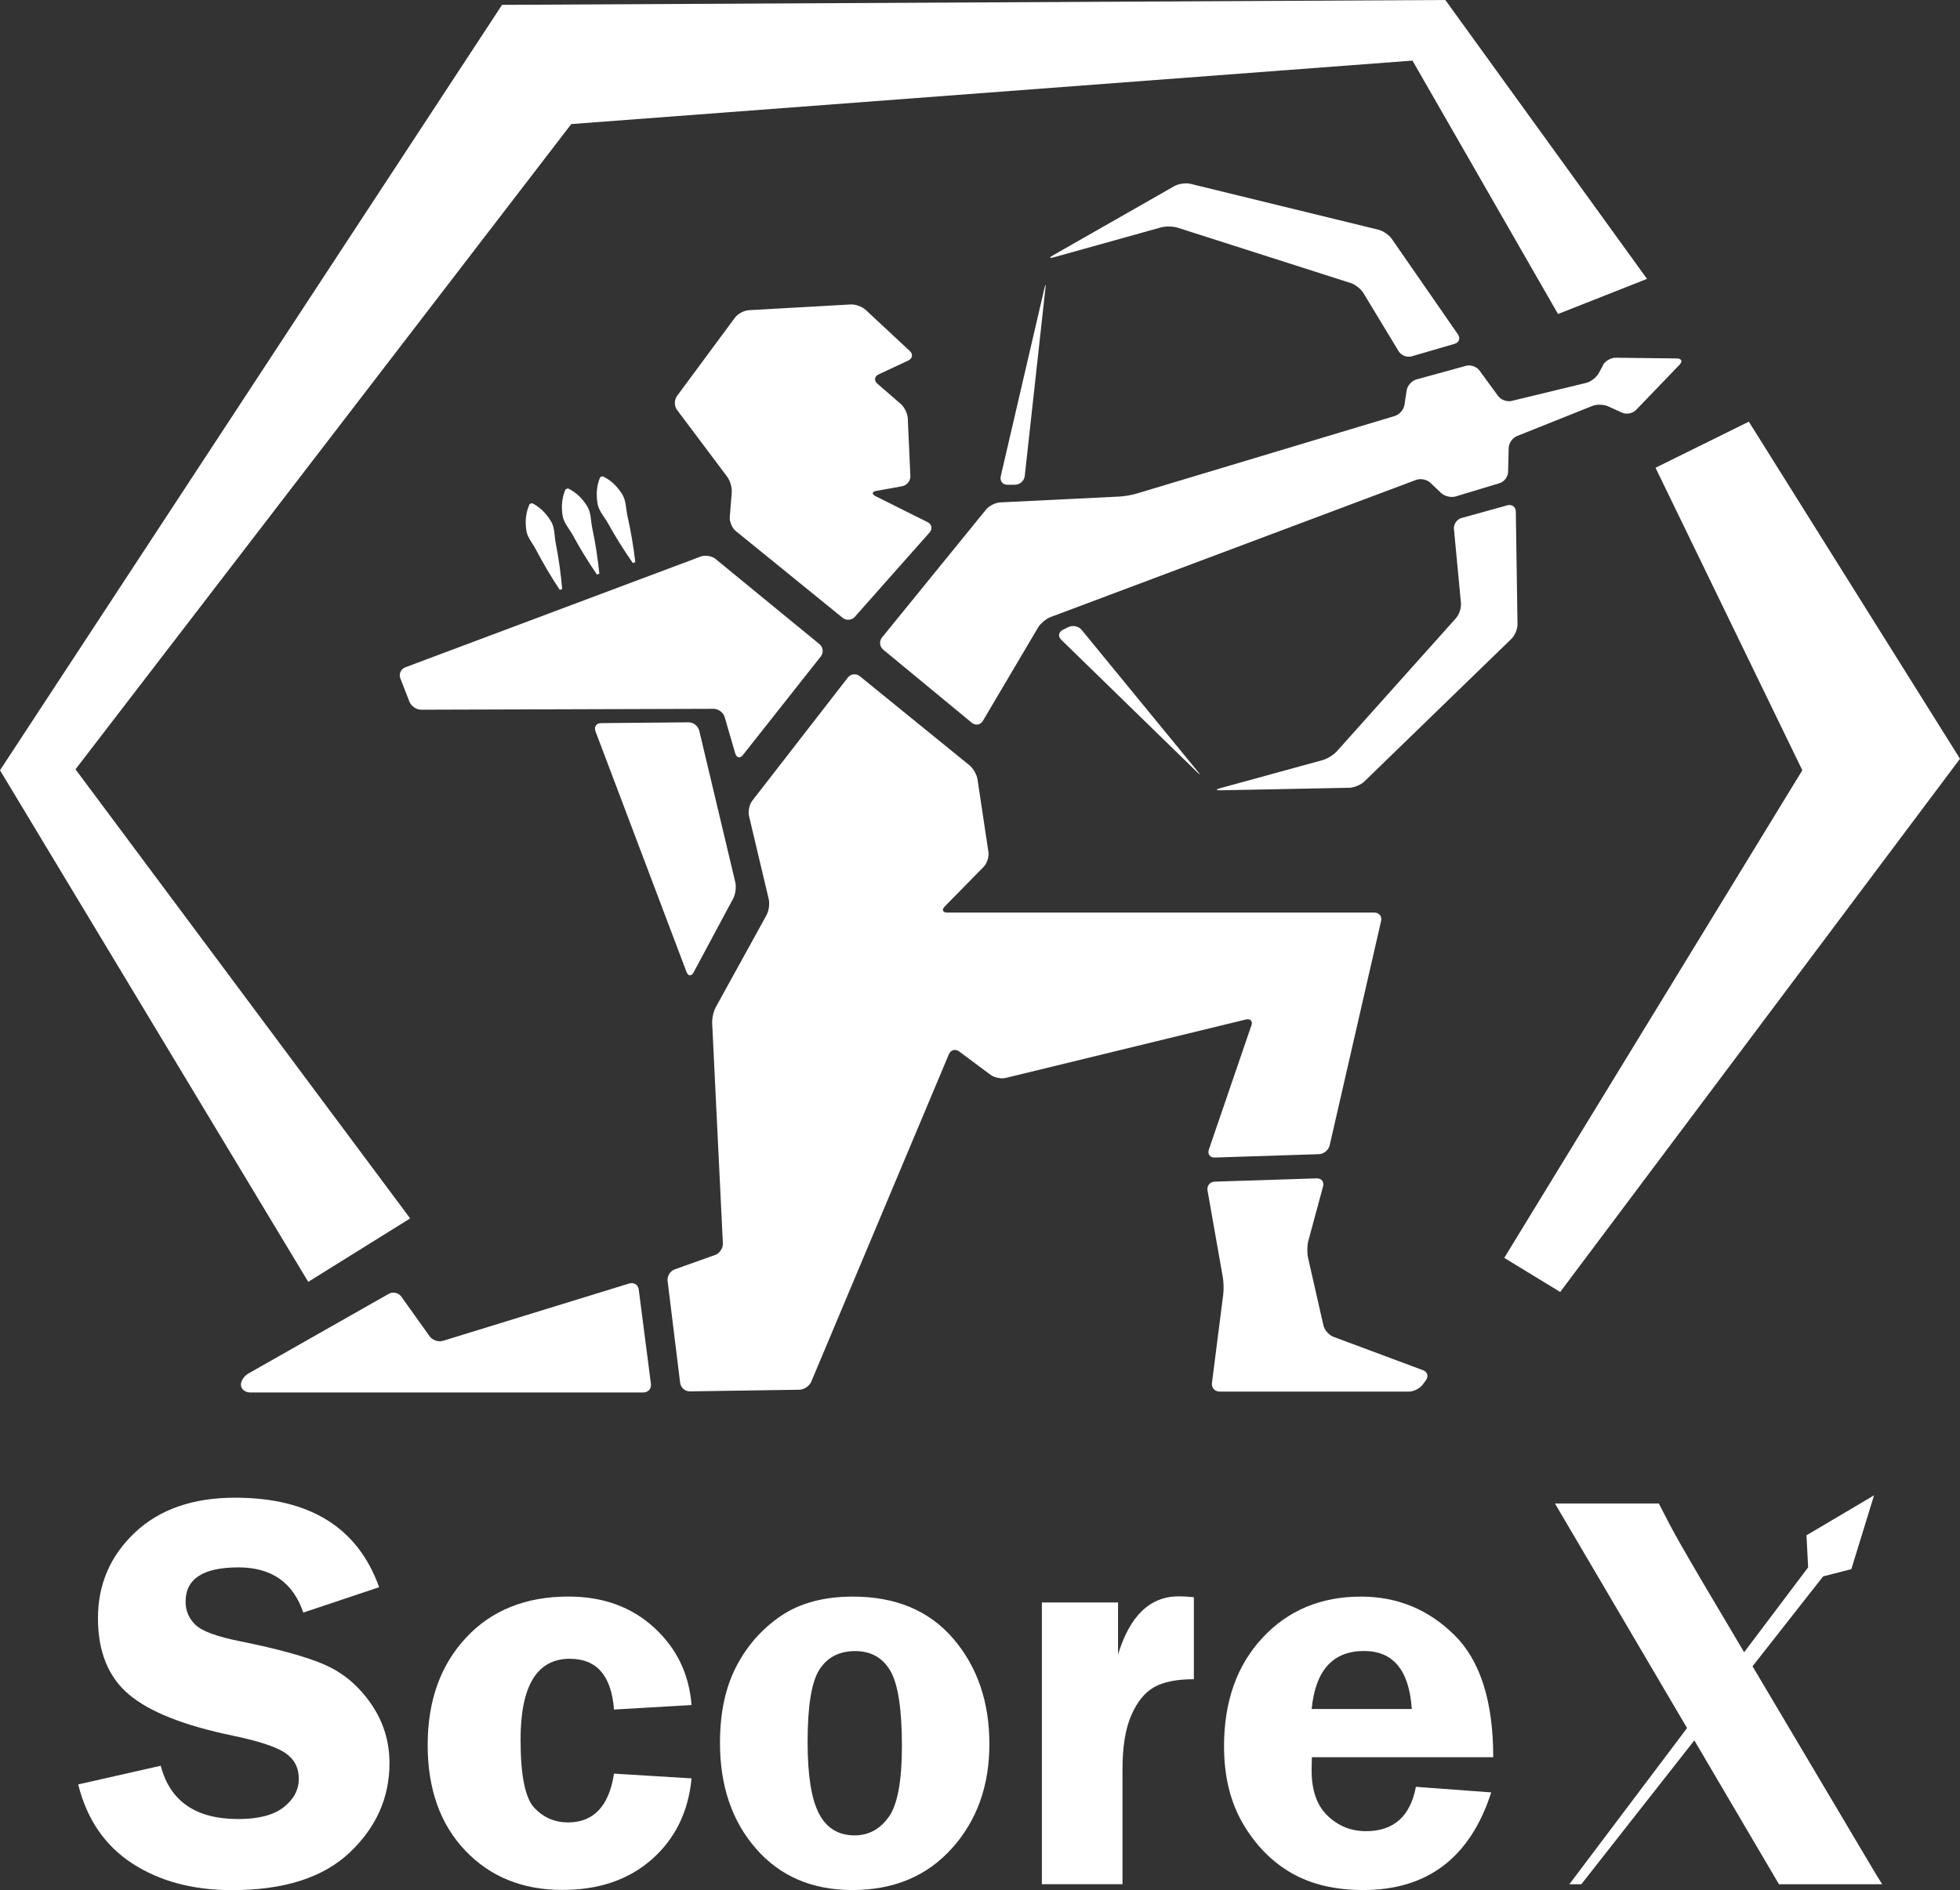
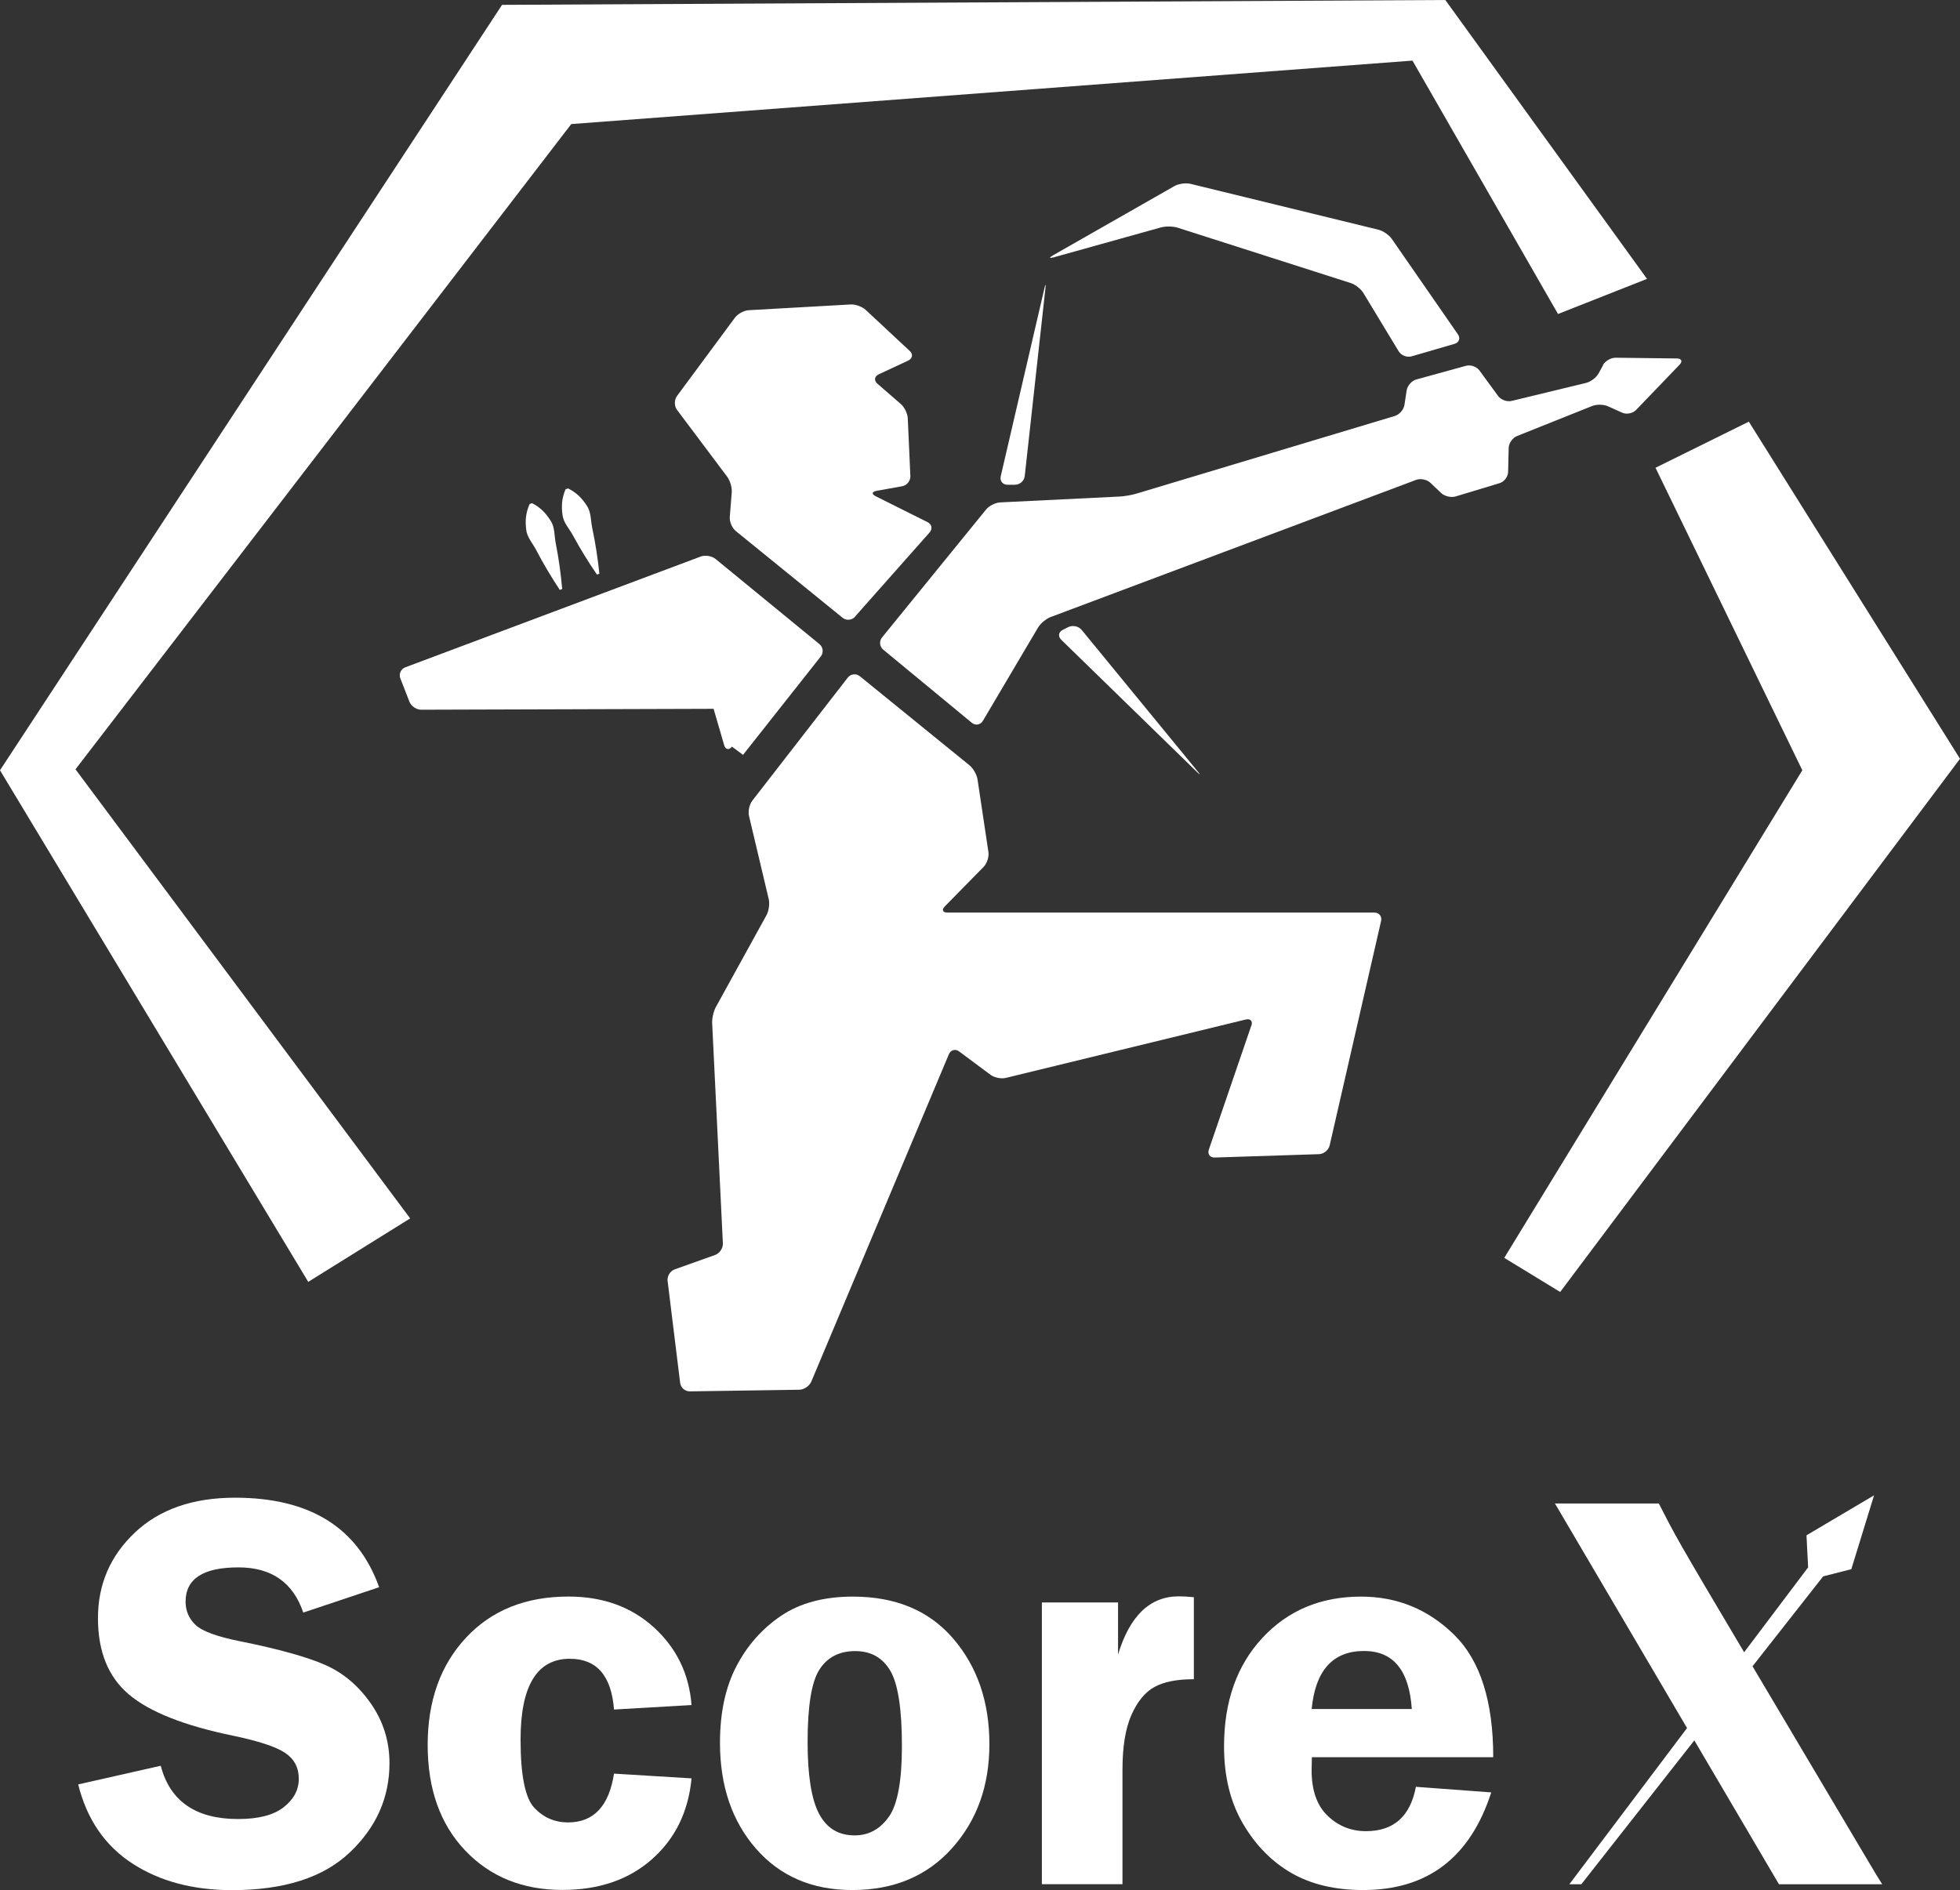
<svg xmlns="http://www.w3.org/2000/svg" id="Layer_2" data-name="Layer 2" viewBox="0 0 37.154 35.832">
  <rect x="0" y="0" width="37.154" height="35.832" fill="#333333" stroke="none" />
  <defs>
    <style>
      .cls-1 {
        fill: #fff;
      }
    </style>
  </defs>
  <g id="Small_Alternate_text_location" data-name="Small Alternate text location">
    <g id="WhiteLogo">
      <path class="cls-1" d="M30.386,6.927l-.081.149c-.043.079-.15.162-.238.183l-1.413.342c-.088.021-.203-.021-.256-.094l-.353-.483c-.053-.073-.168-.113-.255-.089l-.942.259c-.087.024-.169.117-.183.206l-.042.277c-.014.089-.095.183-.182.209l-4.9,1.473c-.086.026-.231.051-.321.055l-2.261.111c-.09.004-.21.065-.267.135l-1.972,2.425c-.057.07-.047.174.023.232l1.679,1.386c.07.057.164.041.21-.037l1.045-1.768c.046-.078.153-.167.237-.199l6.93-2.601c.084-.032.207-.007.272.056l.201.192c.065.062.189.092.276.066l.834-.252c.086-.026.159-.121.161-.211l.011-.456c.002-.09.072-.191.156-.225l1.427-.571c.084-.034.22-.031.302.007l.266.12c.082.037.201.014.263-.051l.824-.857c.063-.065.04-.119-.05-.12l-1.161-.014c-.09-.001-.199.063-.242.142Z" />
-       <path class="cls-1" d="M25.341,14.244c-.06.067-.181.142-.268.166l-1.944.533c-.087.024-.084.042.006.04l2.443-.048c.09-.002.217-.055.282-.117l2.791-2.707c.065-.063.117-.188.115-.278l-.032-2.133c-.001-.09-.074-.144-.161-.12l-.869.241c-.087.024-.151.117-.143.207l.133,1.405c.009.09-.034.218-.094.286l-2.261,2.527Z" />
      <path class="cls-1" d="M22.011,4.311c.087-.024.228-.022.314.006l3.279,1.049c.086.027.195.113.241.19l.669,1.105c.047.077.156.12.243.095l.815-.237c.087-.025.116-.106.064-.181l-1.253-1.809c-.051-.074-.165-.152-.253-.174l-3.564-.87c-.088-.021-.224-.002-.302.042l-2.304,1.314c-.078.045-.071.061.016.037l2.036-.568Z" />
      <path class="cls-1" d="M20.254,11.887l-.108.054c-.081.04-.094.125-.029.188l2.572,2.506c.065.063.071.057.013-.012l-2.198-2.681c-.057-.07-.17-.094-.251-.054Z" />
      <path class="cls-1" d="M19.243,9.189c.09,0,.172-.073.182-.163l.392-3.557c.01-.09.001-.091-.019-.003l-.828,3.564c-.02.088.037.16.127.16h.146Z" />
      <path class="cls-1" d="M16.207,11.691l1.414-1.596c.06-.068.043-.156-.038-.196l-.983-.491c-.081-.04-.074-.086.015-.102l.488-.088c.089-.016.158-.103.154-.193l-.049-1.094c-.004-.09-.063-.212-.131-.271l-.445-.386c-.068-.059-.057-.139.025-.177l.56-.262c.082-.038.095-.12.029-.181l-.836-.779c-.066-.062-.194-.108-.284-.103l-1.933.109c-.09.005-.208.069-.261.141l-1.099,1.486c-.054.073-.053.191.001.263l.952,1.269c.054.072.093.205.085.295l-.037.466c-.007.09.044.21.114.267,0,0,2.024,1.644,2.024,1.644.07.057.176.048.236-.019Z" />
-       <path class="cls-1" d="M14.085,14.311l1.474-1.866c.056-.071.045-.176-.025-.233l-1.97-1.615c-.07-.057-.196-.078-.281-.046l-5.6,2.1c-.084.032-.127.126-.094.21l.172.442c.033.084.133.153.224.152l5.542-.017c.09-0.0.185.07.21.157l.2.688c.025.087.092.1.148.029Z" />
-       <path class="cls-1" d="M13.149,18.433l.75-1.4c.043-.08.06-.216.04-.304l-.684-2.877c-.021-.088-.112-.159-.202-.158l-1.659.015c-.09.001-.138.071-.106.155l1.725,4.561c.032.084.093.088.136.009Z" />
+       <path class="cls-1" d="M14.085,14.311l1.474-1.866c.056-.071.045-.176-.025-.233l-1.97-1.615c-.07-.057-.196-.078-.281-.046l-5.6,2.1c-.084.032-.127.126-.094.21l.172.442c.033.084.133.153.224.152l5.542-.017l.2.688c.025.087.092.1.148.029Z" />
      <path class="cls-1" d="M23.72,19.444l-.805,2.351c-.029.085.021.153.111.15l1.978-.064c.09-.003.18-.077.201-.165l.975-4.255c.02-.088-.037-.16-.127-.16h-8.094c-.09,0-.112-.053-.049-.117l.736-.75c.063-.064.104-.19.091-.279l-.207-1.38c-.013-.089-.082-.209-.152-.266l-2.079-1.689c-.07-.057-.173-.045-.228.026l-1.81,2.333c-.055.071-.084.201-.063.289l.374,1.577c.021.088.002.224-.041.303l-.96,1.742c-.044.079-.076.217-.071.308l.203,4.175c.004.09-.062.189-.147.219l-.766.273c-.085.03-.146.128-.135.218l.238,1.935c.011.09.094.162.184.16l2.074-.031c.09-.001.193-.071.228-.154l2.608-6.206c.035-.083.123-.107.195-.053l.594.442c.072.054.203.081.291.059l4.549-1.107c.088-.021.135.031.106.116Z" />
-       <path class="cls-1" d="M26.97,26.248l.061-.082c.054-.073.028-.158-.056-.189l-1.698-.633c-.085-.032-.17-.129-.19-.217l-.292-1.284c-.02-.088-.017-.231.006-.318l.279-1.032c.024-.087-.031-.156-.121-.153l-1.933.062c-.09.003-.151.078-.136.167l.29,1.646c.016.089.019.235.008.324l-.214,1.68c-.011.09.053.163.143.163h3.591c.09,0,.208-.059.261-.132Z" />
-       <path class="cls-1" d="M11.93,24.332l-3.533,1.088c-.086.027-.2-.012-.252-.085l-.538-.754c-.052-.073-.16-.097-.238-.052l-2.668,1.515c-.078.045-.139.143-.134.218.005.075.083.137.173.137h7.456c.09,0,.155-.073.143-.163l-.231-1.789c-.012-.089-.092-.141-.178-.114Z" />
-       <path class="cls-1" d="M11.894,9.781c-.032-.143-.023-.302-.109-.425-.091-.139-.199-.25-.362-.328l-.046.018c-.069.167-.077.322-.052.486.017.149.13.261.201.39.143.259.301.51.471.753l.046-.018c-.035-.295-.083-.587-.149-.876Z" />
      <path class="cls-1" d="M11.124,9.587c-.089-.139-.195-.248-.357-.328,0,0-.046.017-.046.017-.072.165-.081.318-.059.481.015.147.126.26.195.387.139.257.293.507.459.749l.046-.017c-.031-.292-.075-.582-.136-.868-.03-.142-.018-.299-.103-.421Z" />
      <path class="cls-1" d="M10.438,9.873c-.087-.14-.191-.252-.352-.334l-.046.016c-.074.164-.086.317-.066.48.013.148.122.262.189.391.135.26.286.512.448.757l.046-.016c-.026-.293-.066-.584-.123-.871-.028-.143-.014-.3-.096-.423Z" />
      <polygon class="cls-1" points="37.154 14.385 33.151 7.994 31.382 8.868 34.165 14.603 28.515 23.847 29.575 24.494 37.154 14.385" />
      <polygon class="cls-1" points="7.775 23.099 1.431 14.585 10.829 2.352 26.775 1.149 29.534 5.953 31.221 5.287 27.398 0 9.517 .092 0 14.603 5.843 24.302 7.775 23.099" />
      <path class="cls-1" d="M6.168,31.566c-.342-.151-.88-.302-1.616-.45-.44-.088-.722-.192-.847-.312-.125-.12-.187-.266-.187-.439,0-.434.334-.65,1.002-.65.626,0,1.036.286,1.229.857l1.438-.481c-.405-1.132-1.315-1.697-2.731-1.697-.799,0-1.432.22-1.899.661-.467.441-.7.982-.7,1.623,0,.634.195,1.116.586,1.446s1.046.59,1.964.78c.493.102.825.212.998.328s.259.28.259.492c0,.208-.095.387-.285.537-.19.15-.478.225-.865.225-.802,0-1.291-.337-1.467-1.01l-1.565.354c.166.663.508,1.162,1.027,1.499.519.337,1.149.505,1.889.505.986,0,1.73-.238,2.232-.714.502-.476.753-1.04.753-1.692,0-.416-.117-.792-.351-1.129-.234-.337-.522-.581-.863-.732Z" />
      <path class="cls-1" d="M10.804,31.448c.508,0,.786.321.835.962l1.47-.085c-.046-.589-.283-1.079-.711-1.47s-.969-.587-1.621-.587c-.811,0-1.459.26-1.943.78-.485.52-.727,1.198-.727,2.033s.237,1.503.711,2.001c.474.499,1.088.748,1.843.748.694,0,1.261-.195,1.7-.584.439-.389.688-.9.748-1.531l-1.47-.09c-.095.617-.386.925-.872.925-.25,0-.463-.092-.637-.275-.174-.183-.262-.615-.262-1.295,0-1.022.312-1.533.936-1.533Z" />
      <path class="cls-1" d="M16.168,30.269c-.549,0-1.004.122-1.363.365-.359.243-.642.563-.848.96-.206.397-.309.879-.309,1.446,0,.818.228,1.488.684,2.009.456.522,1.064.783,1.825.783.785,0,1.415-.264,1.888-.791.474-.527.71-1.185.71-1.975,0-.8-.228-1.466-.684-1.999-.456-.532-1.091-.798-1.904-.798ZM16.848,34.444c-.165.234-.381.352-.648.352-.306,0-.531-.137-.675-.412-.144-.275-.216-.728-.216-1.359,0-.687.076-1.147.227-1.377.151-.231.376-.346.675-.346s.521.125.667.375c.146.25.219.726.219,1.428,0,.659-.083,1.106-.248,1.34Z" />
      <path class="cls-1" d="M21.194,31.374v-.994h-1.444v5.341h1.528v-2.173c0-.434.056-.778.169-1.034.113-.256.258-.433.436-.531.178-.099.427-.148.748-.148v-1.555c-.113-.011-.208-.016-.286-.016-.546,0-.931.37-1.153,1.11Z" />
      <path class="cls-1" d="M28.306,33.315c0-1.061-.246-1.834-.738-2.319-.492-.485-1.081-.727-1.769-.727-.761,0-1.385.261-1.869.783-.485.522-.727,1.207-.727,2.057,0,.571.121,1.061.362,1.47.241.409.548.72.92.933.372.213.824.32,1.356.32,1.22,0,2.029-.617,2.427-1.851l-1.428-.106c-.106.56-.421.841-.946.841-.282,0-.524-.097-.727-.291-.203-.194-.304-.481-.304-.862,0-.071.002-.153.005-.249h3.437ZM25.858,31.3c.553,0,.855.367.904,1.1h-1.898c.071-.733.402-1.1.994-1.1Z" />
      <path class="cls-1" d="M34.561,29.885l.533-.136.431-1.4-1.281.758.031.608-1.213,1.609c-1.313-2.209-1.312-2.226-1.617-2.82h-1.969l2.504,4.257-2.231,2.961h.227l2.142-2.727,1.604,2.727h1.957c-.155-.243-.061-.098-2.458-4.132l1.34-1.706Z" />
    </g>
  </g>
</svg>